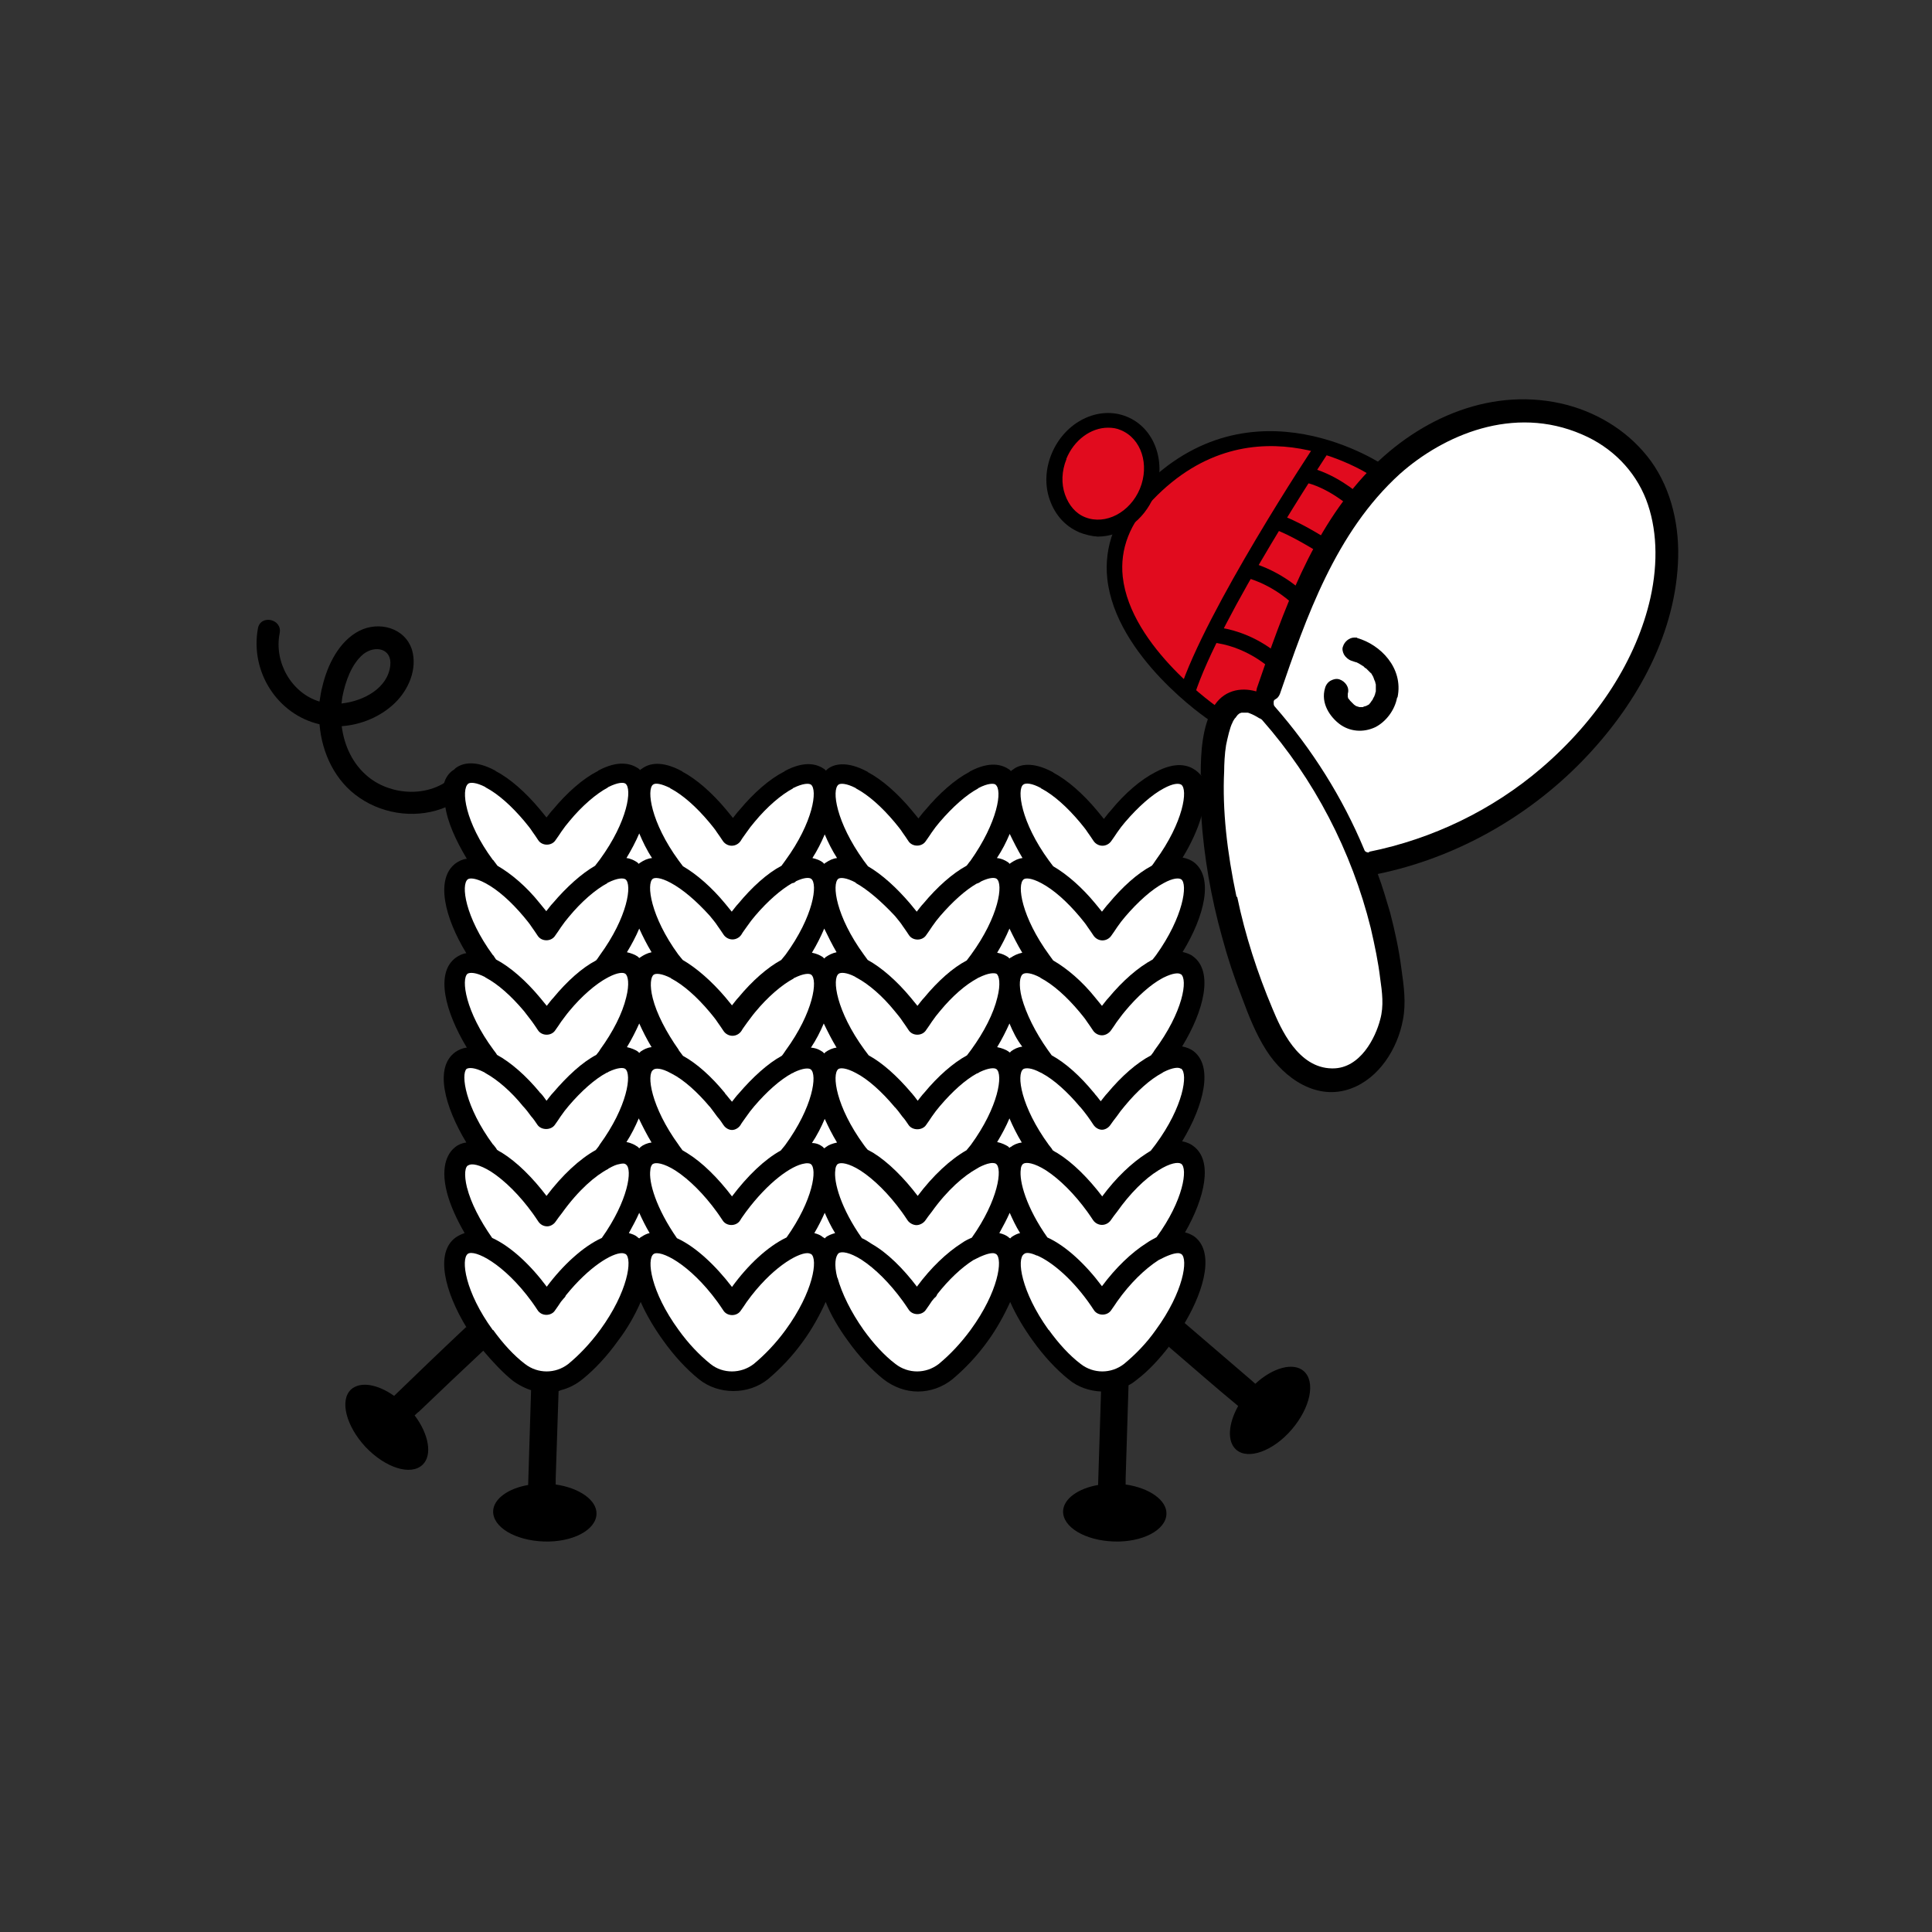
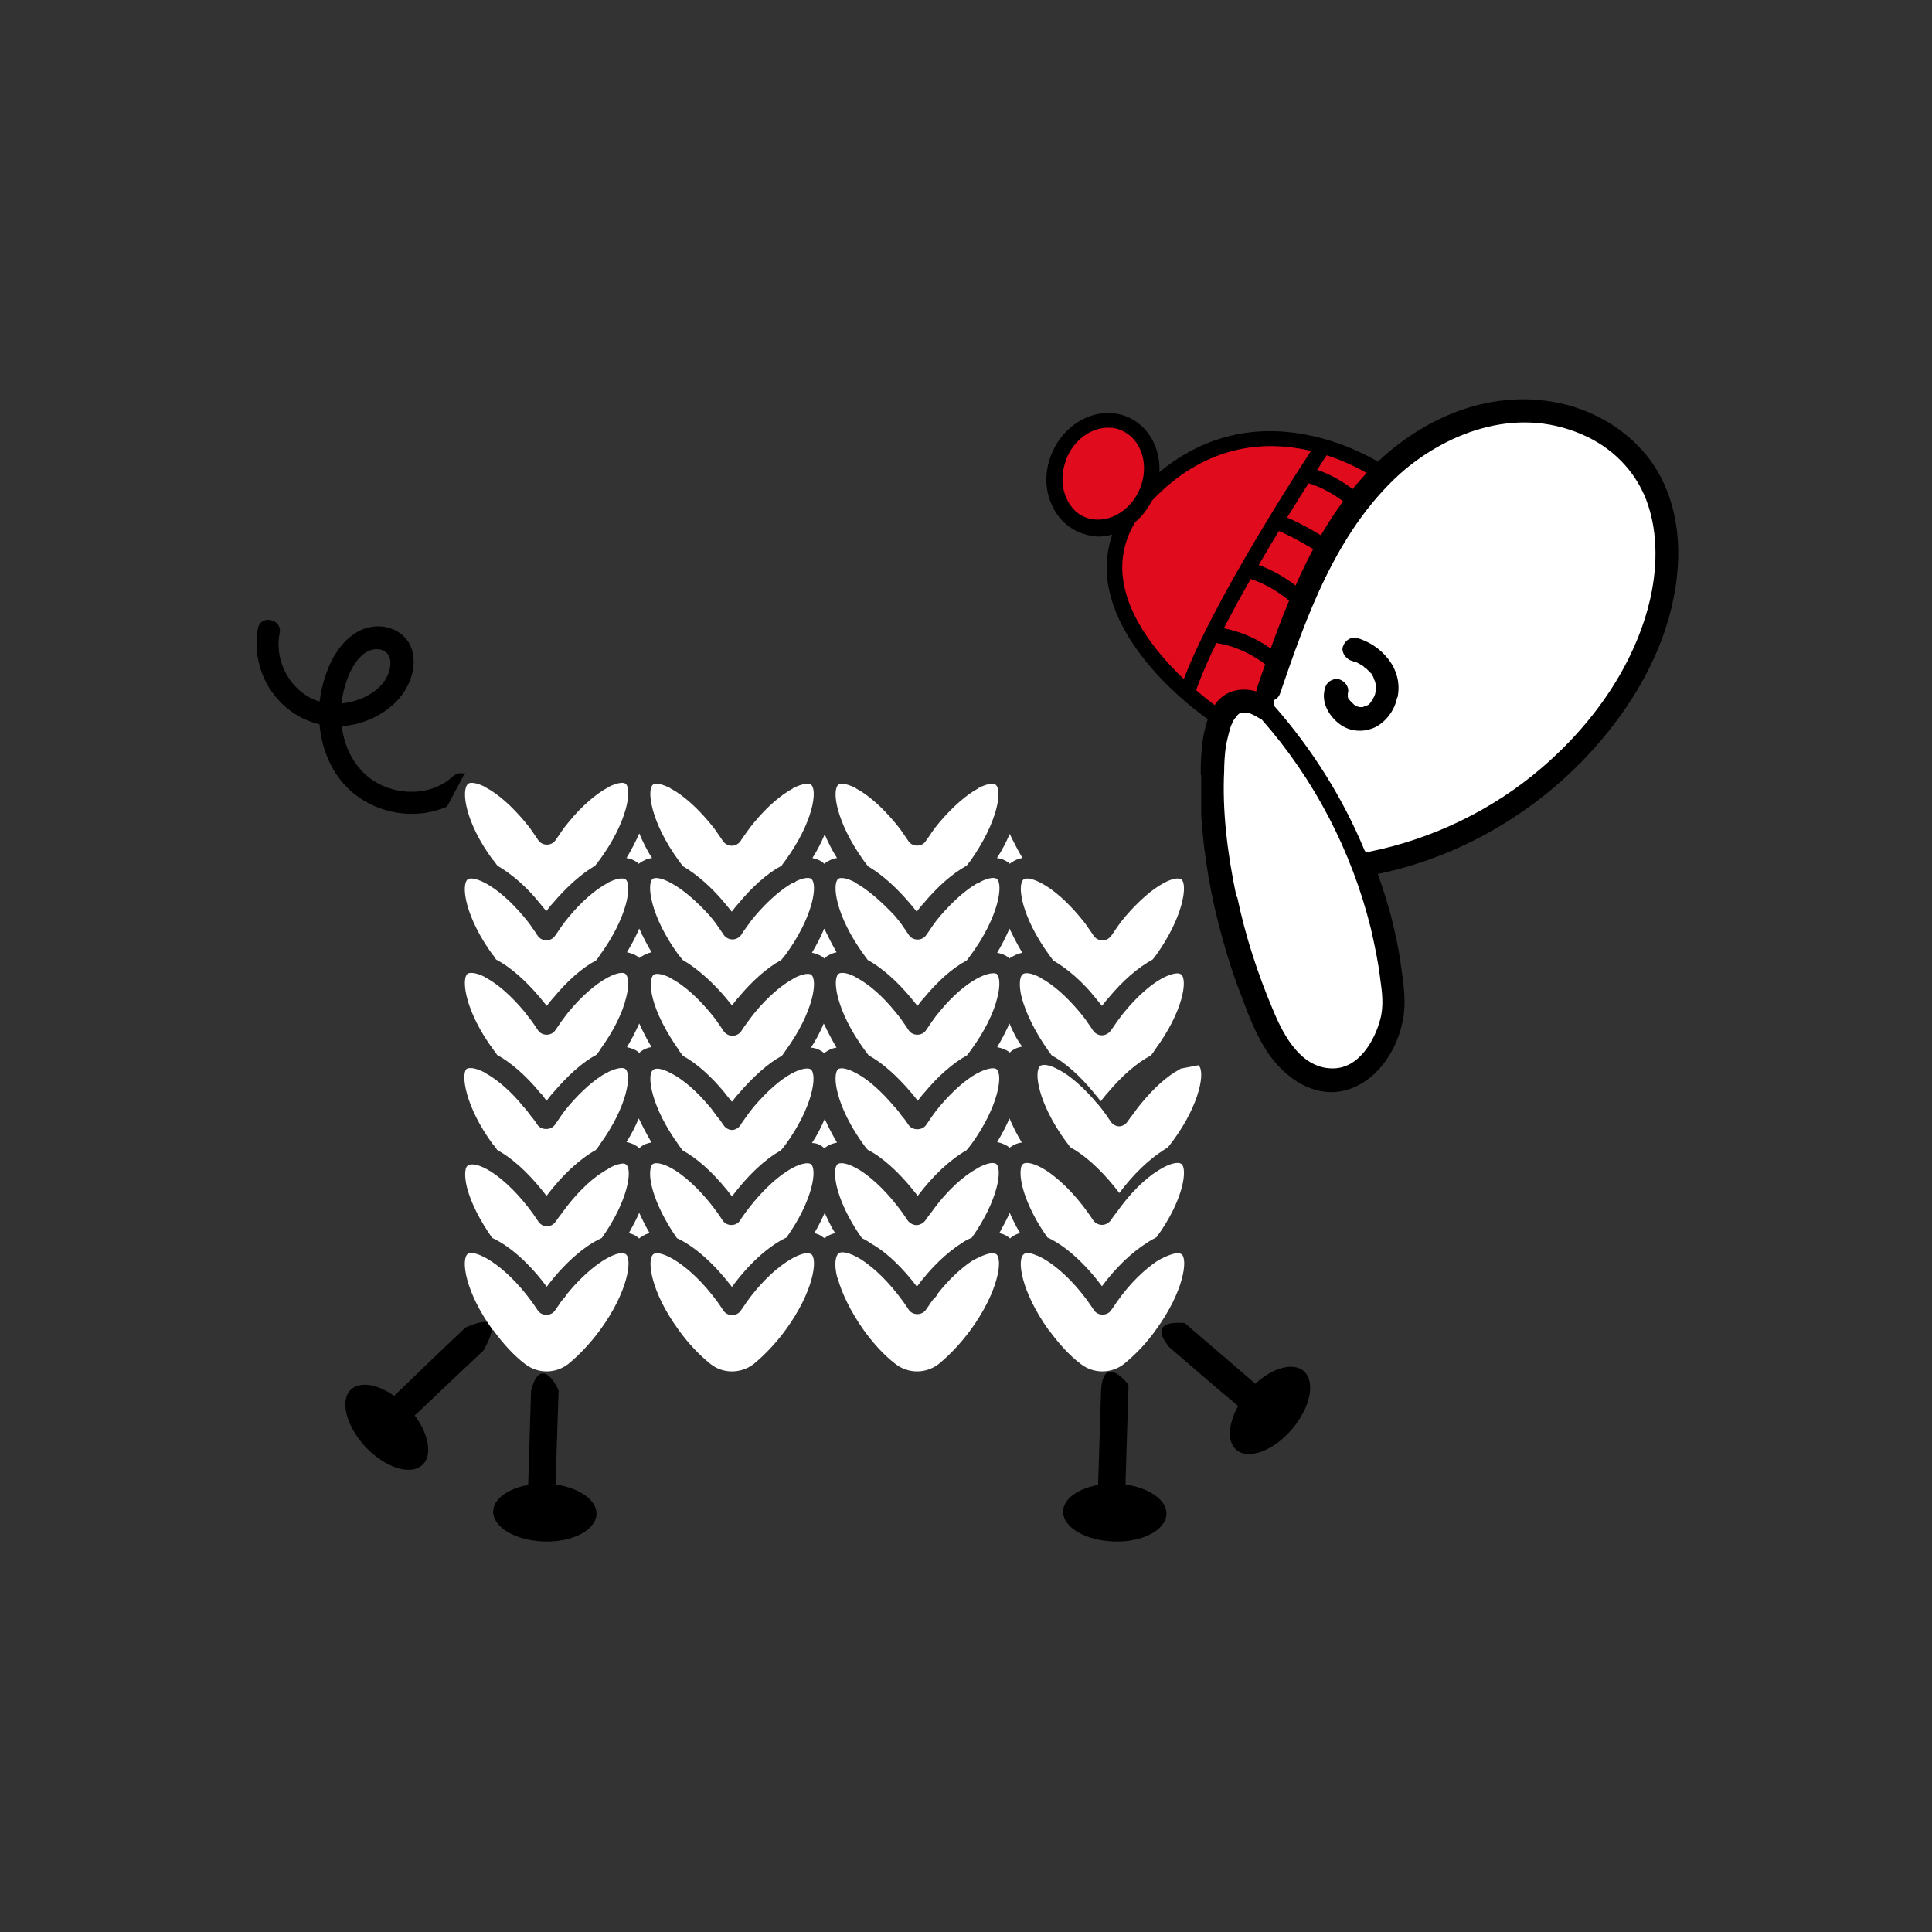
<svg xmlns="http://www.w3.org/2000/svg" id="Ebene_1" version="1.1" viewBox="0 0 800 800">
  <rect x="0" y="0" width="800" height="800" fill="#333333" stroke="none" />
  <path d="M571.8,195.8s-52.6-37.1-97,9c-42.2,43.8,28.3,91.3,28.3,91.3l18.5-4.9,11-27.3,7.7-24.9,11.6-22.2,20-21Z" fill="#e10b1e" />
  <path d="M501.5,298.7l3.5-5.3c-.4-.2-36.9-25.3-40.1-54.6-1.2-11.4,2.9-22.2,12.4-31.8,41.8-43.6,90.7-10,92.7-8.6l3.7-5.3c-.6-.4-55.4-38.1-101.1,9.4-10.8,11.2-15.5,23.8-14.1,37.1,3.5,32.2,41.2,58.1,43,59.1Z" />
  <g>
    <ellipse cx="456.8" cy="196.5" rx="22.8" ry="19.6" transform="translate(102 544.8) rotate(-67.7)" fill="#e10b1e" />
    <path d="M446.9,220.4c-5.7-2.4-10-7.1-12.2-13.4-2.2-6.1-1.8-13,.8-19.2,5.5-13.2,19.4-20,31-15.3,11.8,4.7,16.9,19.4,11.4,32.8-4.3,10.4-13.7,16.9-23.4,16.9-2.6-.2-5.1-.8-7.7-1.8ZM441.6,190.1c-2,4.9-2.2,10.2-.6,14.7,1.6,4.5,4.5,7.9,8.4,9.4,8.4,3.3,18.5-2,22.6-11.8,4.1-10,.6-20.8-7.9-24.3-1.8-.8-3.5-1-5.3-1-7.1,0-14.1,5.1-17.3,13Z" />
  </g>
-   <path d="M528.2,262.8" fill="none" stroke="#000" stroke-miterlimit="10" stroke-width="6.5" />
  <path d="M494.6,287.9c10.2-32.2,55.4-100.5,56-101.3l-5.3-3.5c-2,2.7-46.1,69.7-56.8,102.9l6.1,2Z" />
  <path d="M558.8,209.6l4.3-4.7c-.4-.4-10.4-9.2-22.2-11.6l-1.2,6.3c10,2,19,10,19,10Z" />
  <path d="M546.1,228.8l3.5-5.5c-.6-.4-12.8-8.2-20.6-10.4l-1.8,6.1c6.9,2.2,18.9,9.8,18.9,9.8Z" />
  <path d="M535.7,250.4l4.7-4.5c-.4-.4-9.2-9.4-23.2-13.2l-1.8,6.3c12.4,3.3,20.2,11.4,20.2,11.4Z" />
  <path d="M525.1,276l4.5-4.7c-.4-.4-10.8-10.2-27.3-11.8l-.6,6.5c13.9,1.4,23.2,10,23.4,10Z" />
  <path d="M497.2,320.9v-.4c0-9,.6-19.4,5.1-27.5,4.1-7.1,11.2-8.6,17.9-6.7,0-.4.2-.8.2-1.2,11-32,22.6-65.4,46.5-90.3,21.2-22,51.6-35.1,82.1-27.1,13.7,3.7,26.1,11.6,34.6,23.2,8.8,12.2,12,27.7,11.2,42.4-1.6,31.2-18.3,59.9-39.7,81.9-22.8,23.4-52.6,40.1-84.6,46.7,2,5.3,3.5,10.6,5.1,15.9,2,7.7,3.7,15.5,4.7,23.4,1,7.1,2,14.1.6,21.2-2.2,11.8-9.8,24-21.4,28.3-14.1,5.3-27.7-4.1-35.1-15.7-4.3-6.7-7.3-14.3-10-21.6-3.3-8.4-6.1-16.9-8.4-25.5-4.5-16.1-7.5-33.2-8.6-50.1v-16.9Z" />
  <path d="M514.9,296.8h0Z" fill="#fff" />
  <path d="M566.9,352.7c26.3-5.3,51.1-17.3,71.3-34.6h0c23.6-20.2,39.5-45.2,45.2-70.5,3.3-14.9,2.7-29.1-1.8-40.8-4.7-12-14.1-21.6-26.5-26.9-28.5-12.4-57.5.4-75.4,16.3-26.7,24.2-38.9,59.7-49.7,91.1-.4,1-1,1.8-1.8,2.2s-.8.8-.8,1.4,0,1.2.4,1.6c15.5,17.7,28.1,37.7,37.1,59.3.2.8,1,1.2,1.8,1.2,0,0,.2,0,.2-.2ZM512.3,371.4c3.3,15.9,8.4,31.6,14.7,46.5,3.3,7.9,10.4,24.3,24.5,24.5h.4c11.4,0,17.7-12.8,19.6-20.2,1.6-5.7.8-11.4,0-17.1-.8-6.7-2.2-13.4-3.9-20.8-7.9-31.8-23.4-61.7-45-86.2h0c-.2-.2-.4-.4-.6-.4l-.2-.2h-.2c-1.6-1-2.7-1.6-4.3-2.2-.4-.2-.6-.2-1-.2h-2c-.4,0-.8.2-1.2.4l-.2.2c-.2.2-.4.2-.6.6-.2.2-.4.4-.6.8l-.2.2-.2.2c-.4.6-.8,1.2-1,1.8-1,1.8-2,6.3-2.6,9.2-.6,3.5-.8,8.2-.8,10.8-.8,16.1,1.2,33.6,5.1,52Z" fill="#fff" />
  <path d="M578.5,288.9c-1,5.3-4.7,10-9,12.2-5.1,2.4-10.6,1.8-14.7-1.2-3.9-2.9-8.1-8.6-6.1-15.1.4-1.4,1.4-2.6,2.6-3.1.8-.4,2-.8,3.3-.4,2.4.8,4.3,3.3,3.5,5.9v1.4c0,.2.2.4.2.6s0,.2.2.2c.2.2.4.6.6.8l.2.2,1,1,.2.2.2.2c.2.2.4.2.6.4,0,0,.2.2.4.2,0,0,.4.2.6.2s.4.2.6.2h1.4l.4-.2c.2,0,.4-.2.6-.2h.2c.2,0,.2-.2.4-.2s.2-.2.4-.2.2-.2.4-.2c0,0,.2,0,.2-.2l.2-.2c.2-.2.4-.4.6-.8l.6-.8c.2-.2.2-.6.4-.8l.2-.4s.2-.2.2-.4c.2-.4.4-1,.4-1.4h0c.2-.2.2-.4.2-.8v-2.6c-.2-.4-.2-1-.4-1.4l-.2-.4h0c-.2-.4-.2-.8-.4-1v-.2c-.2-.4-.6-1-.8-1.4h0s0-.2-.2-.2h0l-.2-.2-.2-.2c-.4-.4-.6-.6-1-1-.2-.2-.4-.4-.6-.6-.2,0-.2-.2-.4-.2l-.2-.2h0s-.2,0-.2-.2h0l-.2-.2c-1-.6-1.8-1.2-2.7-1.6l-.4-.2h-.2c-.6-.2-1.2-.4-1.8-.6-1.2-.4-2.4-1.4-3.1-2.6-.6-1.2-.8-2.4-.4-3.3.6-2,2.6-3.7,4.7-3.7s.8,0,1.2.2c9.6,2.7,19.2,12.4,16.7,24.5Z" />
  <path d="M568.3,286.2v-.4.4h0Z" />
  <path d="M193,549.5c-10,9.4-20,19-29.8,28.5-6.9-4.9-14.1-6.1-17.9-2.6-4.7,4.5-2,15.1,6.1,23.8,8.2,8.6,18.7,12,23.6,7.3,4.1-3.9,2.6-12.6-3.3-20.4.6-.6,1.2-1.2,1.8-1.6,8.8-8.4,17.7-16.9,26.7-25.3-.2,0,11.4-17.9-7.1-9.6ZM219.9,575.8c-.4,13-.8,26.1-1.2,39.1-8.2,1.4-14.3,5.7-14.5,10.8-.2,6.7,9.2,12.2,21,12.6,11.8.4,21.6-4.7,21.8-11.4.2-5.7-7.1-10.8-16.9-12.2v-2.4c.4-12.2.8-24.2,1.2-36.3.4,0-7.1-16.3-11.4-.2ZM455.9,576.6c-.4,12.8-.8,25.5-1.2,38.3-8.2,1.4-14.3,5.7-14.5,10.8-.2,6.7,9.2,12.2,21,12.6,11.8.4,21.6-4.7,21.8-11.4.2-5.7-7.1-10.8-16.9-12.2v-2.4c.4-13,.8-25.7,1.2-38.7.4,0-10.8-14.3-11.4,2.9ZM484,557.7c9.6,8.2,19,16.5,28.7,24.5-4.1,7.3-4.7,14.7-.8,18.1,4.9,4.3,15.3.6,23-8.4s10-19.8,4.9-24.2c-4.3-3.7-12.8-1.4-20,5.3-.6-.6-1.2-1-1.8-1.6-9.2-7.9-18.3-15.7-27.5-23.6.2.2-16.3-2.2-6.5,9.8Z" />
  <g>
-     <path d="M497.6,337.6c-1.6,5.7-4.3,11.6-7.9,17.5,2,.4,3.3,1,4.5,1.8,8.6,6.3,4.5,22.6-4.5,37.3,1.8.4,3.3,1,4.3,1.8,8.6,6.3,4.5,22.6-4.5,37.3,2,.4,3.3,1,4.5,1.8,8.6,6.3,4.5,22.6-4.5,37.5,2.2.4,3.7,1.2,4.7,2,8.2,6.1,4.7,21.4-3.5,35.7,1.6.4,2.7,1,3.7,1.6,8.4,6.1,4.7,21.4-3.7,35.7l-6.5,9.8c-4.1,5.3-8.6,10.2-13.2,13.7-1,.8-2,1.6-3.1,2.2,0,0-4.5,2.6-11.8,2.9-4.9-.2-9.8-1.8-13.7-5.1-5.1-4.1-10.2-9.6-14.7-15.9-3.7-5.1-7.1-10.8-9.4-16.1-2.4,5.3-5.5,11-9.2,16.1-4.5,6.3-9.6,11.6-14.7,15.9-4.1,3.3-9.2,5.1-14.3,5.1s-10-1.8-14.3-5.1c-5.1-4.1-10.2-9.6-14.7-15.9-3.9-5.3-7.1-10.8-9.2-16.1-2.4,5.3-5.5,11-9.2,16.1-4.5,6.3-9.6,11.6-14.7,15.9-4.1,3.3-9.2,4.9-14.3,4.9s-10.2-1.6-14.3-4.9c-5.1-4.1-10.2-9.6-14.7-15.9-3.7-5.1-7.1-10.8-9.4-16.1-2.4,5.5-5.5,11-9.4,16.1-4.5,6.3-9.6,11.8-14.7,15.9-2.7,2.2-5.7,3.7-8.8,4.5-4.9,2.2-12,.2-12,.2-2.7-.8-5.5-2.2-8.1-4.1-4.1-3.3-8.2-7.7-12.2-12.4l-6.9-9.6c-9-14.7-13.2-31-4.5-37.3,1.2-.8,2.4-1.4,3.7-1.8-3.3-5.7-5.9-11.4-7.3-16.7-3.1-12,1-17.1,3.5-19,1-.8,2.6-1.6,4.5-1.8-9-14.9-13.4-31.2-4.5-37.5,1.2-.8,2.7-1.6,4.7-1.8-9-14.9-13.2-31-4.5-37.3,1.2-.8,2.6-1.6,4.3-1.8-9-14.7-13-31-4.3-37.3,1.2-.8,2.6-1.6,4.5-1.8-4.5-7.5-8.1-15.3-9-22.2-3.3-11.2,3.7-14.7,3.7-14.7.2-.2.4-.4.6-.6,2.9-2.2,8.1-3.5,16.5,1l.2.2c5.9,3.1,12.4,8.8,18.3,15.9,1,1.2,1.8,2.2,2.7,3.3,1-1.2,1.8-2.4,2.7-3.3,5.9-7.1,12.4-12.8,18.5-15.9,0,0,.2,0,.2-.2,8.4-4.5,13.5-2.9,16.5-1,.2.2.6.4.8.8.2-.2.4-.4.8-.6,2.9-2.2,8.1-3.5,16.5,1,.2,0,.2.2.2.2,5.9,3.1,12.4,8.8,18.3,15.9,1,1.2,1.8,2.2,2.7,3.3,1-1.2,1.8-2.4,2.7-3.3,5.9-7.1,12.4-12.8,18.5-15.9,0,0,.2,0,.2-.2,8.4-4.5,13.5-2.9,16.5-.8l.6.6.6-.6c2.7-2.2,8.1-3.5,16.5,1,.2,0,.2.2.2.2,5.9,3.1,12.4,8.8,18.3,15.9,1,1.2,1.8,2.2,2.7,3.3,1-1.2,1.8-2.4,2.7-3.3,5.9-7.1,12.4-12.8,18.3-15.9,0,0,.2,0,.2-.2,8.4-4.5,13.5-2.9,16.5-.8.2.2.4.4.6.6.2-.2.4-.4.8-.6,2.7-2.2,8.1-3.5,16.5,1,0,0,.2,0,.2.2,5.9,3.1,12.4,8.8,18.3,15.9,1,1.2,1.8,2.2,2.7,3.3,1-1.2,1.8-2.4,2.7-3.3,5.9-7.3,12.6-13,18.7-16.1,8.4-4.5,13.5-2.9,16.5-.8,1.2.8,2.7,2.6,2.9,2.7,3.5,7.3,0,15.9,0,15.9Z" />
    <g>
      <path d="M514.9,296.8h0Z" fill="#fff" />
      <path d="M263.9,512.2c.2.2.4.4.8.6.2-.2.4-.4.8-.6,1.2-.8,2.4-1.4,3.5-1.6-1.6-2.7-3.1-5.7-4.3-8.4-1.2,2.7-2.7,5.5-4.3,8.4,1.4.4,2.6.8,3.5,1.6Z" fill="#fff" />
      <path d="M341.5,512.8c.2-.2.4-.4.6-.6.8-.6,2.2-1.2,3.7-1.6-1.8-2.9-3.1-5.7-4.3-8.4-1.2,2.7-2.7,5.7-4.3,8.4,1.4.4,2.6.8,3.7,1.8.2,0,.4.2.6.4Z" fill="#fff" />
      <path d="M379.8,532.6c5.7-7.7,12.2-13.9,18.5-17.9,1.4-1,2.7-1.6,4.1-2.2,11-15.5,12.8-28.7,10-30.6-.6-.4-1.8-.4-2.6-.2-1.2.2-2.7.8-4.3,1.6-.4.2-.6.4-1,.6-5.3,2.9-12.2,8.8-18.7,17.9-1,1.2-1.8,2.4-2.6,3.5-.8,1.2-2.4,2-3.7,2s-2.9-.8-3.7-2-1.6-2.4-2.4-3.5c-5.3-7.3-11.4-13.4-17.1-17.1-4.9-3.1-8.2-3.5-9.4-2.7-.6.4-1,1.6-1,2.4-.8,5.1,2.4,16.1,11,28.3,1.4.6,2.6,1.4,4.1,2.4,6.5,3.7,13,10.2,18.7,17.7Z" fill="#fff" />
      <path d="M417.5,512.2c.2.2.4.4.8.6l.6-.6c1.2-.8,2.4-1.4,3.5-1.6-1.8-2.9-3.1-5.7-4.3-8.4-1.2,2.7-2.7,5.5-4.3,8.4,1.8.4,2.9,1,3.7,1.6Z" fill="#fff" />
      <path d="M277.6,365.5c-4.1-2.2-6.5-2.2-7.3-1.6-2.7,2-1,15.5,10.6,31.4.6.8,1.2,1.4,1.8,2.2,5.7,3.3,12,8.8,17.7,15.5,1,1.2,1.8,2.2,2.7,3.3,1-1.2,1.8-2.4,2.7-3.3,5.7-6.9,12-12.4,17.7-15.5.6-.8,1.2-1.4,1.8-2.2,11.6-15.9,13.4-29.3,10.6-31.4-.8-.6-2.9-.6-6.3,1l-.2.2c-.4.4-1,.6-1.4.6-4.7,2.7-10.2,7.5-15.3,13.5-1.2,1.4-2.2,2.7-3.3,4.3-.8,1.2-1.8,2.4-2.4,3.5-.8,1.2-2.2,2-3.7,2s-2.9-.8-3.7-2-1.6-2.4-2.4-3.5c-1-1.6-2.2-2.9-3.3-4.3-5.5-6.1-11.2-11-16.3-13.7Z" fill="#fff" />
      <path d="M281,474.1c.6.8,1.2,1.6,1.6,2.2.6.4,1.4.8,2,1.2,6.3,3.9,12.8,10.4,18.5,17.9,6.5-8.6,13.5-15.3,20.2-19,.6-.8,1.2-1.4,1.8-2.2,11.6-15.9,13.4-29.3,10.6-31.4-.8-.6-3.1-.6-6.9,1.2-.2.2-.6.4-.8.4-4.9,2.6-10.6,7.7-15.7,13.7-1.2,1.4-2.2,2.7-3.3,4.3-.8,1.2-1.8,2.4-2.4,3.5-.8,1.2-2.2,2-3.5,2s-2.7-.8-3.5-2-1.6-2.4-2.6-3.5c-1-1.4-2-2.7-2.9-3.9,0-.2-.2-.2-.2-.2-5.1-6.1-10.8-11.2-15.7-13.7-.2,0-.2-.2-.4-.2-3.9-2.2-6.5-2.2-7.3-1.4-2.9,1.8-1,15.3,10.6,31.2Z" fill="#fff" />
      <path d="M340.7,474.9c.2.2.4.4.6.6.2-.2.6-.4.8-.6,1-.8,2.6-1.4,4.5-1.8-2-3.3-3.7-6.7-5.1-9.8-1.4,3.3-3.1,6.7-5.3,10,2,0,3.5.8,4.5,1.6Z" fill="#fff" />
      <path d="M400.2,476.3c.6-.8,1.2-1.4,1.8-2.2,11.6-15.9,13.4-29.3,10.6-31.4-.8-.6-3.1-.6-6.9,1.2-.4.2-.8.6-1.2.6-4.9,2.7-10.2,7.5-15.3,13.5-1.2,1.4-2.2,2.7-3.3,4.3-.8,1.2-1.6,2.4-2.4,3.5-1.6,2.4-5.7,2.4-7.3,0-.8-1.2-1.6-2.4-2.6-3.5-1-1.4-2-2.7-3.1-3.9-.2,0-.2-.2-.2-.2-5.3-6.3-11-11.4-15.9-13.9-4.1-2.2-6.5-2.2-7.3-1.6-2.7,2.2-1,15.5,10.6,31.4.6.8,1,1.4,1.6,2,.8.4,1.4.8,2.2,1.2,6.3,3.9,12.8,10.4,18.5,17.9,6.3-8.4,13.5-15.1,20.2-18.9Z" fill="#fff" />
      <path d="M405.3,404.8c-.2,0-.4.2-.4.2-5.1,2.7-10.6,7.5-15.7,13.7-1.2,1.4-2.2,2.7-3.3,4.3-.8,1.2-1.6,2.4-2.4,3.5-1.6,2.6-5.7,2.6-7.3,0-.8-1.2-1.6-2.4-2.4-3.5-1-1.6-2.2-2.9-3.3-4.3-5.1-6.3-10.6-11-15.5-13.7-.4-.2-.8-.4-1-.6-3.5-1.8-5.9-1.8-6.7-1.2-2.9,2-1,15.5,10.6,31.4.6.8,1.2,1.6,1.8,2.4,5.7,3.1,11.8,8.6,17.5,15.3,0,.2.2.2.2.2,1,1.2,1.8,2.2,2.6,3.3,1-1.2,1.8-2.4,2.7-3.3,5.7-6.9,12-12.4,17.7-15.5.6-.8,1.2-1.6,1.8-2.4,5.3-7.3,9.2-14.9,10.8-21.6,1.4-5.5.8-9-.4-9.8-1-.4-3.3-.4-7.3,1.6Z" fill="#fff" />
      <path d="M341.3,384.5c-1.4,3.3-3.1,6.7-5.1,10,2,.4,3.3,1,4.5,1.8l.6.6.6-.6c1.2-.8,2.6-1.6,4.5-2-1.8-3.1-3.5-6.5-5.1-9.8Z" fill="#fff" />
      <path d="M340.7,435.6c.2.2.4.4.6.6.2-.2.4-.4.6-.6,1.2-.8,2.7-1.6,4.5-1.8-2-3.3-3.7-6.7-5.3-10-1.4,3.3-3.1,6.7-5.3,10,2.4.2,3.7,1,4.9,1.8Z" fill="#fff" />
      <path d="M281,434.8c.6.8,1.2,1.6,1.8,2.4,5.7,3.1,11.8,8.6,17.3,15.3q.2.2.2.4l.2.2.2.2c.8,1,1.6,2,2.4,2.9,1-1.2,1.8-2.4,2.7-3.3,5.9-6.9,12.2-12.6,17.9-15.7.6-.6,1-1.4,1.6-2.2,11.6-15.9,13.4-29.3,10.6-31.4-.8-.6-3.1-.6-7.1,1.4,0,0-.2,0-.2.2-4.9,2.6-10.8,7.7-15.9,13.9-1.2,1.4-2.2,2.9-3.3,4.3-.8,1.2-1.8,2.4-2.4,3.5-.8,1.2-2.2,2-3.7,2s-2.9-.8-3.7-2-1.6-2.4-2.4-3.5c-1-1.6-2.2-2.9-3.3-4.3-5.3-6.3-10.8-11.2-15.9-13.9-.2,0-.2-.2-.2-.2-3.9-2-6.3-2-7.1-1.4-1.2.8-1.8,4.3-.4,9.8,1.6,6.3,5.5,13.9,10.8,21.4Z" fill="#fff" />
      <path d="M340.7,357.1l.6.6c.2-.2.4-.4.8-.6,1.2-.8,2.7-1.6,4.5-1.8-2-3.1-3.7-6.5-5.1-9.8-1.4,3.3-3.1,6.7-5.1,9.8,1.8.4,3.3,1,4.3,1.8Z" fill="#fff" />
      <path d="M354.4,365.5c-4.1-2.2-6.5-2.2-7.3-1.6-2.7,2.2-1,15.5,10.6,31.4.6.8,1,1.4,1.6,2.2,5.7,3.1,12.2,8.8,17.9,15.7,1,1.2,1.8,2.2,2.7,3.3,1-1.2,1.8-2.4,2.7-3.3,5.7-6.9,11.8-12.4,17.7-15.5.6-.8,1.2-1.6,1.8-2.4,11.6-15.9,13.4-29.3,10.6-31.4-.8-.6-2.9-.6-6.3,1-.6.4-1.2.8-2,1-4.7,2.7-10,7.5-15.1,13.4-1.2,1.4-2.2,2.7-3.3,4.3-.8,1.2-1.6,2.4-2.4,3.5-1.6,2.6-5.7,2.6-7.3,0-.8-1.2-1.6-2.4-2.4-3.5-1-1.6-2.2-2.9-3.3-4.3-5.7-6.1-11.4-11-16.3-13.7Z" fill="#fff" />
      <path d="M417.5,357.1c.2.2.4.4.6.6.2-.2.4-.4.8-.6,1.2-.8,2.7-1.6,4.5-1.8-2-3.3-3.7-6.7-5.3-10-1.4,3.3-3.1,6.7-5.3,10,2,.2,3.5,1,4.7,1.8Z" fill="#fff" />
      <path d="M418,384.5c-1.4,3.3-3.1,6.7-5.1,10,2,.4,3.3,1,4.5,1.8.2.2.4.4.6.6.2-.2.4-.4.6-.4,1.2-.8,2.7-1.6,4.7-2-2-3.3-3.7-6.7-5.3-10Z" fill="#fff" />
      <path d="M418,423.8c-1.4,3.1-3.1,6.5-5.1,9.8,2,.4,3.5,1,4.7,1.8.2.2.4.4.6.4l.6-.6c1.2-.8,2.6-1.6,4.5-1.8-2.4-3.1-3.9-6.3-5.3-9.6Z" fill="#fff" />
      <path d="M418,463.1c-1.4,3.3-3.1,6.5-5.1,9.8,2,.4,3.5,1.2,4.5,1.8l.6.6c.2-.2.4-.4.6-.4,1-.8,2.6-1.6,4.5-1.8-2-3.3-3.7-6.7-5.1-10Z" fill="#fff" />
      <path d="M325.7,512.4c11-15.5,12.8-28.5,10-30.4-.6-.4-1.8-.4-2.6-.2-5.3.8-14.9,7.5-24.2,20-.8,1.2-1.8,2.4-2.4,3.5-1.6,2.6-5.7,2.6-7.3,0-.8-1.2-1.6-2.4-2.4-3.5-5.3-7.3-11.4-13.4-17.1-17.1-4.9-3.1-8.2-3.5-9.4-2.7-.6.4-1,1.6-1,2.4-.8,5.1,2.4,15.9,11,28.3,7.7,3.5,15.9,11.2,22.8,20.2,6.5-9,14.7-16.7,22.4-20.4Z" fill="#fff" />
      <path d="M264.1,474.9c.2.2.4.4.6.6.2-.2.4-.4.6-.6,1-.8,2.6-1.6,4.5-1.8-2-3.3-3.7-6.7-5.3-10-1.4,3.3-3.1,6.7-5.1,9.8,2.2.4,3.5,1.2,4.7,2Z" fill="#fff" />
      <path d="M264.1,435.4c.2.2.4.4.6.6.2-.2.4-.4.6-.6,1.2-.8,2.6-1.6,4.5-1.8-2-3.3-3.7-6.7-5.1-9.8-1.4,3.1-3.1,6.5-5.1,9.8,1.8.4,3.3,1,4.5,1.8Z" fill="#fff" />
      <path d="M264.1,396.1l.6.6c.2-.2.4-.2.6-.4,1.2-.8,2.6-1.6,4.5-2-2-3.3-3.7-6.7-5.1-9.8-1.4,3.3-3.1,6.5-5.1,9.8,1.8.4,3.3,1,4.5,1.8Z" fill="#fff" />
      <path d="M263.9,357.1l.6.6c.2-.2.4-.4.8-.6,1.2-.8,2.7-1.6,4.7-1.8-2.2-3.3-3.9-6.9-5.3-10.2-1.4,3.3-3.3,6.9-5.3,10.2,1.8.2,3.3,1,4.5,1.8Z" fill="#fff" />
      <path d="M335.8,324.9c-.8-.6-3.3-.6-7.3,1.4,0,0-.2,0-.2.2-4.9,2.6-10.8,7.7-15.9,13.9-1.2,1.4-2.2,2.7-3.3,4.3-.8,1.2-1.8,2.4-2.4,3.5-.8,1.2-2.2,2-3.7,2s-2.9-.8-3.7-2-1.6-2.4-2.4-3.5c-1-1.6-2.2-2.9-3.3-4.3-5.3-6.3-10.8-11.2-15.9-13.9-.2,0-.2-.2-.2-.2-3.7-1.8-6.1-2.2-7.1-1.4-2.7,2-1,15.5,10.6,31.4.6.8,1.2,1.6,1.8,2.4,5.7,3.3,12,8.8,17.5,15.5,1,1.2,1.8,2.2,2.7,3.3,1-1.2,1.8-2.4,2.7-3.3,5.7-6.9,12-12.6,17.9-15.7.6-.8,1-1.4,1.6-2.2,11.6-15.9,13.4-29.3,10.6-31.4Z" fill="#fff" />
      <path d="M412.3,324.9c-.8-.6-3.3-.6-7.1,1.4,0,0-.2,0-.2.2-4.9,2.6-10.6,7.7-15.9,13.9-1.2,1.4-2.2,2.7-3.3,4.3-.8,1.2-1.6,2.4-2.4,3.5-1.6,2.6-5.7,2.6-7.3,0-.8-1.2-1.6-2.4-2.4-3.5-1-1.6-2.2-2.9-3.3-4.3-5.3-6.3-10.8-11.2-15.9-13.9l-.2-.2c-3.9-2-6.3-2-7.1-1.4-2.9,2.2-1,15.5,10.4,31.4.6.8,1.2,1.6,1.8,2.4,5.7,3.3,11.8,8.8,17.5,15.5,1,1.2,1.8,2.2,2.7,3.3,1-1.2,1.8-2.4,2.7-3.3,5.9-7.1,12.2-12.6,17.9-15.7.6-.6,1-1.4,1.6-2,11.4-16.1,13.4-29.5,10.4-31.6Z" fill="#fff" />
-       <path d="M489.1,324.9c-1-.6-3.3-.6-7.3,1.6-4.9,2.6-10.6,7.7-15.9,13.9-1.2,1.4-2.2,2.7-3.3,4.3-.8,1.2-1.6,2.4-2.4,3.5-.8,1.2-2.2,2-3.7,2s-2.9-.8-3.7-2-1.6-2.4-2.4-3.5c-1-1.6-2.2-2.9-3.3-4.3-5.3-6.3-10.8-11.2-15.9-13.9q-.2,0-.2-.2c-3.7-2-6.3-2.2-7.3-1.4-2.7,2-1,15.5,10.6,31.4.6.8,1.2,1.6,1.8,2.4,5.7,3.3,12,8.8,17.5,15.5,1,1.2,1.8,2.2,2.7,3.3,1-1.2,1.8-2.4,2.7-3.3,5.7-6.9,12-12.6,17.9-15.7.6-.6,1-1.4,1.6-2.2,11.6-15.9,13.5-29.5,10.6-31.4Z" fill="#fff" />
      <path d="M489.1,364.1c-1-.6-3.3-.6-7.3,1.6-4.9,2.6-10.6,7.7-15.9,13.9-1.2,1.4-2.2,2.7-3.3,4.3-.8,1.2-1.6,2.4-2.4,3.5-.8,1.2-2.2,2-3.7,2s-2.9-.8-3.7-2-1.6-2.4-2.4-3.5c-1-1.6-2.2-2.9-3.3-4.3-5.3-6.3-10.8-11.2-15.9-13.9-4.1-2.2-6.5-2.2-7.3-1.6-2.9,2.2-1,15.5,10.6,31.4.6.8,1.2,1.6,1.6,2.2,5.7,3.3,12,8.6,17.5,15.5,1,1.2,1.8,2.2,2.7,3.3,1-1.2,1.8-2.4,2.7-3.3,5.9-7.1,12.2-12.6,18.3-15.9.4-.6,1-1.2,1.4-1.8,11.4-15.9,13.2-29.5,10.4-31.4Z" fill="#fff" />
      <path d="M488.9,403.4c-.8-.6-3.1-.6-7.1,1.4-.2,0-.2.2-.4.2-4.9,2.6-10.6,7.7-15.7,13.9-1.2,1.4-2.2,2.9-3.3,4.3-.8,1.2-1.6,2.4-2.4,3.5s-2.2,2-3.7,2-2.9-.8-3.7-2-1.6-2.4-2.4-3.5c-1-1.6-2.2-2.9-3.3-4.3-5.3-6.3-10.8-11.2-15.9-13.9q-.2,0-.2-.2c-3.7-2-6.3-2.2-7.3-1.4-1.2.8-1.8,4.3-.4,9.8,1.8,6.5,5.5,14.1,10.8,21.6.6.8,1,1.4,1.6,2.2,5.7,3.1,11.8,8.6,17.3,15.3l.2.2c.2.2.4.6.6.8.8.8,1.4,1.8,2.2,2.7,1-1.2,1.8-2.4,2.7-3.3,5.9-7.1,12.2-12.6,18.1-15.7.4-.6,1-1.2,1.4-2,12-16.1,13.9-29.5,11-31.6Z" fill="#fff" />
-       <path d="M488.9,442.5c-.8-.6-3.1-.6-7.1,1.4h0c-.2.2-.4.2-.6.4-4.9,2.6-10.4,7.5-15.5,13.7-1.2,1.4-2.2,2.7-3.3,4.3-1,1.2-1.8,2.4-2.6,3.5-.8,1.2-2.2,2-3.5,2s-2.7-.8-3.5-2c-.8-1.2-1.6-2.4-2.4-3.5-1-1.4-2-2.6-2.9-3.7l-.4-.4h0c-5.1-6.1-10.8-11.2-15.5-13.7-.2-.2-.4-.2-.8-.4-3.7-2-6.1-2-7.1-1.4-2.9,2.2-1,15.5,10.6,31.4.6.8,1.2,1.4,1.6,2.2.6.4,1.2.8,2,1.2,6.3,3.9,12.8,10.4,18.5,17.9,5.7-7.7,12.2-13.9,18.5-17.9.6-.4,1-.6,1.6-1,.6-.8,1.2-1.6,2-2.6,11.6-15.7,13.5-29.3,10.6-31.4Z" fill="#fff" />
+       <path d="M488.9,442.5h0c-.2.2-.4.2-.6.4-4.9,2.6-10.4,7.5-15.5,13.7-1.2,1.4-2.2,2.7-3.3,4.3-1,1.2-1.8,2.4-2.6,3.5-.8,1.2-2.2,2-3.5,2s-2.7-.8-3.5-2c-.8-1.2-1.6-2.4-2.4-3.5-1-1.4-2-2.6-2.9-3.7l-.4-.4h0c-5.1-6.1-10.8-11.2-15.5-13.7-.2-.2-.4-.2-.8-.4-3.7-2-6.1-2-7.1-1.4-2.9,2.2-1,15.5,10.6,31.4.6.8,1.2,1.4,1.6,2.2.6.4,1.2.8,2,1.2,6.3,3.9,12.8,10.4,18.5,17.9,5.7-7.7,12.2-13.9,18.5-17.9.6-.4,1-.6,1.6-1,.6-.8,1.2-1.6,2-2.6,11.6-15.7,13.5-29.3,10.6-31.4Z" fill="#fff" />
      <path d="M489.1,481.9c-1.2-.8-4.5-.4-9.4,2.7-5.7,3.5-11.8,9.6-17.1,17.1-1,1.2-1.8,2.4-2.6,3.5-.8,1.2-2.2,2-3.7,2s-2.9-.8-3.7-2-1.6-2.4-2.4-3.5c-5.3-7.3-11.4-13.4-17.1-17.1-4.9-3.1-8.2-3.5-9.4-2.7-.6.4-1,1.4-1,2.2-.8,5.1,2.4,16.1,11,28.3,7.7,3.5,15.9,11.2,22.6,20.2,5.7-7.7,12.2-13.9,18.5-17.9,1.4-1,2.7-1.6,4.1-2.4,11.2-15.3,13-28.5,10.2-30.4Z" fill="#fff" />
      <path d="M434.3,550.7c4.1,5.7,8.6,10.6,13.2,14.1,5.3,4.1,12.6,4.1,17.9,0,4.5-3.7,9.2-8.4,13.2-14.1,11.6-15.9,13.4-29.3,10.6-31.4-.4-.2-.8-.4-1.4-.4-1.8,0-4.5,1-8.1,2.9-5.7,3.7-11.8,9.6-17.1,17.1-.8,1.2-1.6,2.4-2.4,3.5-1.6,2.6-5.7,2.6-7.3,0-.8-1.2-1.6-2.4-2.4-3.5-7.7-10.6-15.7-16.7-21-19h-.2c-2.6-1.2-4.5-1.4-5.3-.6-3.1,2-1.2,15.5,10.2,31.4Z" fill="#fff" />
      <path d="M346.8,529.1c1.8,6.5,5.5,14.1,10.8,21.6,4.1,5.7,8.6,10.6,13.2,14.1,5.3,4.1,12.6,4.1,17.9,0,4.5-3.7,9-8.4,13.2-14.1,11.6-15.9,13.4-29.3,10.6-31.4-.4-.2-.8-.4-1.4-.4-1.8,0-4.5,1-8.1,2.9-4.9,3.1-10.2,8.1-14.9,14.1-.2.6-.6,1.2-1.2,1.6-.4.4-.6.8-1,1.2-.8,1.2-1.6,2.4-2.4,3.5-1.6,2.6-5.7,2.6-7.3,0-.8-1.2-1.6-2.4-2.4-3.5-5.3-7.3-11.4-13.4-17.1-17.1-4.9-3.1-8.2-3.5-9.4-2.7-1.4,1.2-2,4.7-.6,10.2Z" fill="#fff" />
      <path d="M281,550.7c4.1,5.7,8.6,10.4,13.2,14.1,5.1,4.1,12.6,4.1,17.9,0,4.5-3.7,9.2-8.6,13.2-14.1,11.6-15.9,13.4-29.3,10.6-31.4-.4-.2-1-.4-1.6-.4-4.3,0-15.1,6.3-25.1,20.2-.8,1.2-1.6,2.4-2.4,3.5-1.6,2.6-5.7,2.6-7.3,0-.8-1.2-1.6-2.4-2.4-3.5-11.6-15.9-23.8-21.8-26.5-19.8-2.9,2.2-1.2,15.5,10.4,31.4Z" fill="#fff" />
      <path d="M204.2,550.7c4.1,5.7,8.6,10.6,13.2,14.1,5.3,4.1,12.6,4.1,17.9,0,4.5-3.7,9-8.4,13.2-14.1,11.6-15.9,13.4-29.3,10.6-31.4-.4-.2-1-.4-1.6-.4-4.1,0-13.5,5.5-23.2,17.5-.2.6-.6,1-1,1.4s-.6.8-1,1.2c-.8,1.2-1.6,2.4-2.4,3.5-1.6,2.6-5.7,2.6-7.3,0-.8-1.2-1.6-2.4-2.4-3.5-11.6-15.9-23.8-21.8-26.5-19.8-2.9,2.2-1.2,15.7,10.4,31.6Z" fill="#fff" />
      <path d="M193.4,491.8c1.6,6.3,5.3,13.5,10.4,20.8,7.7,3.5,15.9,11.2,22.6,20.2,6.7-9,15.1-16.7,22.8-20.2,11-15.5,12.8-28.5,10-30.4-.6-.6-1.8-.4-2.6-.2-1.4.2-2.7.8-4.5,1.8,0,0-.2,0-.2.2-5.3,2.7-12.4,8.8-19.2,18.3-1,1.2-1.8,2.4-2.6,3.5-.8,1.2-2.2,2-3.5,2h0c-1.6,0-2.9-.8-3.7-2s-1.6-2.4-2.4-3.5c-5.3-7.3-11.4-13.4-17.1-17.1-4.9-3.1-8.2-3.5-9.4-2.7-1.4.4-2,3.7-.6,9.4Z" fill="#fff" />
      <path d="M204.2,473.9c.6.8,1.2,1.4,1.6,2.2.6.4,1.2.8,2,1.2,6.3,3.9,12.8,10.4,18.5,17.9,6.5-8.6,13.7-15.3,20.4-19,.6-.8,1.2-1.4,1.6-2.2,11.6-15.9,13.4-29.3,10.6-31.4-.8-.6-3.1-.6-6.9,1.2-.2.2-.6.4-.8.4-4.9,2.6-10.6,7.7-15.7,13.7-1.2,1.4-2.2,2.7-3.3,4.3-.8,1.2-1.6,2.4-2.4,3.5-1.6,2.4-5.7,2.4-7.3,0-.8-1.2-1.6-2.4-2.6-3.5-1-1.4-2-2.7-3.1-3.9l-.2-.2c-4.9-6.1-10.6-11-15.5-13.7-.2-.2-.4-.2-.6-.4-3.9-2-6.3-2-7.3-1.4-2.4,2.2-.6,15.7,11,31.4Z" fill="#fff" />
      <path d="M204.4,434.8c.4.6,1,1.2,1.4,2,5.7,3.1,12,8.6,17.7,15.5,0,.2.2.2.2.2,1,1,1.8,2.2,2.6,3.3,1-1.2,1.8-2.4,2.7-3.3,5.9-6.9,12-12.6,17.9-15.7.6-.8,1.2-1.4,1.6-2.2,5.3-7.3,9.2-14.9,10.8-21.6,1.4-5.5.8-9-.4-9.8-.8-.6-3.1-.6-6.9,1.4-.2,0-.2.2-.4.2h0c-4.9,2.6-10.8,7.7-15.9,13.9-1.2,1.4-2.2,2.9-3.3,4.3-.8,1.2-1.6,2.4-2.4,3.5-1.6,2.6-5.7,2.6-7.3,0-.8-1.2-1.6-2.4-2.4-3.5-1.2-1.6-2.2-2.9-3.3-4.3-5.3-6.3-10.8-11.2-15.9-13.9,0,0-.2,0-.2-.2-3.9-2-6.3-2-7.3-1.4-2.7,2.2-1,15.7,10.8,31.6Z" fill="#fff" />
      <path d="M204.2,395.5c.4.6.8,1.2,1.2,1.8,5.9,3.1,12.4,8.8,18.3,15.9,1,1.2,1.8,2.2,2.7,3.3,1-1.2,1.8-2.4,2.7-3.3,5.7-6.9,11.8-12.4,17.7-15.5.6-.6,1-1.4,1.6-2.2,11.6-15.9,13.4-29.3,10.6-31.4-1-.6-3.3-.6-7.3,1.4,0,0-.2,0-.2.2-4.9,2.6-10.8,7.7-15.9,13.9-1.2,1.4-2.2,2.7-3.3,4.3-.8,1.2-1.6,2.4-2.4,3.5-1.6,2.6-5.7,2.6-7.3,0-.8-1.2-1.6-2.4-2.4-3.5-1-1.6-2.2-2.9-3.3-4.3-5.3-6.3-10.8-11.2-15.9-13.9-4.1-2.2-6.5-2.2-7.3-1.6-2.9,2.2-1.2,15.5,10.4,31.4Z" fill="#fff" />
      <path d="M204.2,356.1c.6.8,1.2,1.6,1.8,2.4,5.7,3.3,12,8.6,17.5,15.5,1,1.2,1.8,2.2,2.7,3.3,1-1.2,1.8-2.4,2.7-3.3,5.7-6.7,11.8-12.2,17.5-15.5.6-.8,1.2-1.6,2-2.6,11.6-15.9,13.4-29.3,10.6-31.4-.8-.6-3.1-.6-7.1,1.4,0,0-.2,0-.2.2-4.9,2.6-10.8,7.7-15.9,13.9-1.2,1.4-2.2,2.7-3.3,4.3-.8,1.2-1.6,2.4-2.4,3.5-1.6,2.6-5.7,2.6-7.3,0-.8-1.2-1.6-2.4-2.4-3.5-1-1.6-2.2-2.9-3.3-4.3-5.3-6.3-10.8-11.2-15.9-13.9,0,0-.2,0-.2-.2-3.9-2-6.3-2-7.1-1.4-3.1,2.4-1.4,15.9,10.2,31.6Z" fill="#fff" />
    </g>
  </g>
  <path d="M192.6,319.9c-.2.2-.6.2-.8.4-1.4-.4-2.9,0-4.3,1.2-9.4,8.8-25.3,8.1-35,.2-6.5-5.3-10-13-11-21,8.1-.6,16.1-3.9,22-9.6,5.7-5.5,9.4-14.1,7.1-22-2.9-9.2-13.7-12-21.8-7.9-8.4,4.3-13.2,14.1-15.3,23-.6,2-.8,4.1-1.2,6.3-11.6-3.5-18.9-16.3-16.5-28.3,1.2-5.9-7.9-7.9-9-2-3.3,18.1,8.2,35.7,25.5,39.7,1,12,6.5,23.6,16.5,30.4,10.6,7.3,24.7,8.8,36.3,3.7M141.4,291.3c.2-1,.2-2,.4-2.9,1.2-6.1,3.7-13.4,8.6-17.5,4.9-3.9,12-2.4,11.2,4.7-1,9.2-10.8,14.7-20.2,15.7Z" />
</svg>